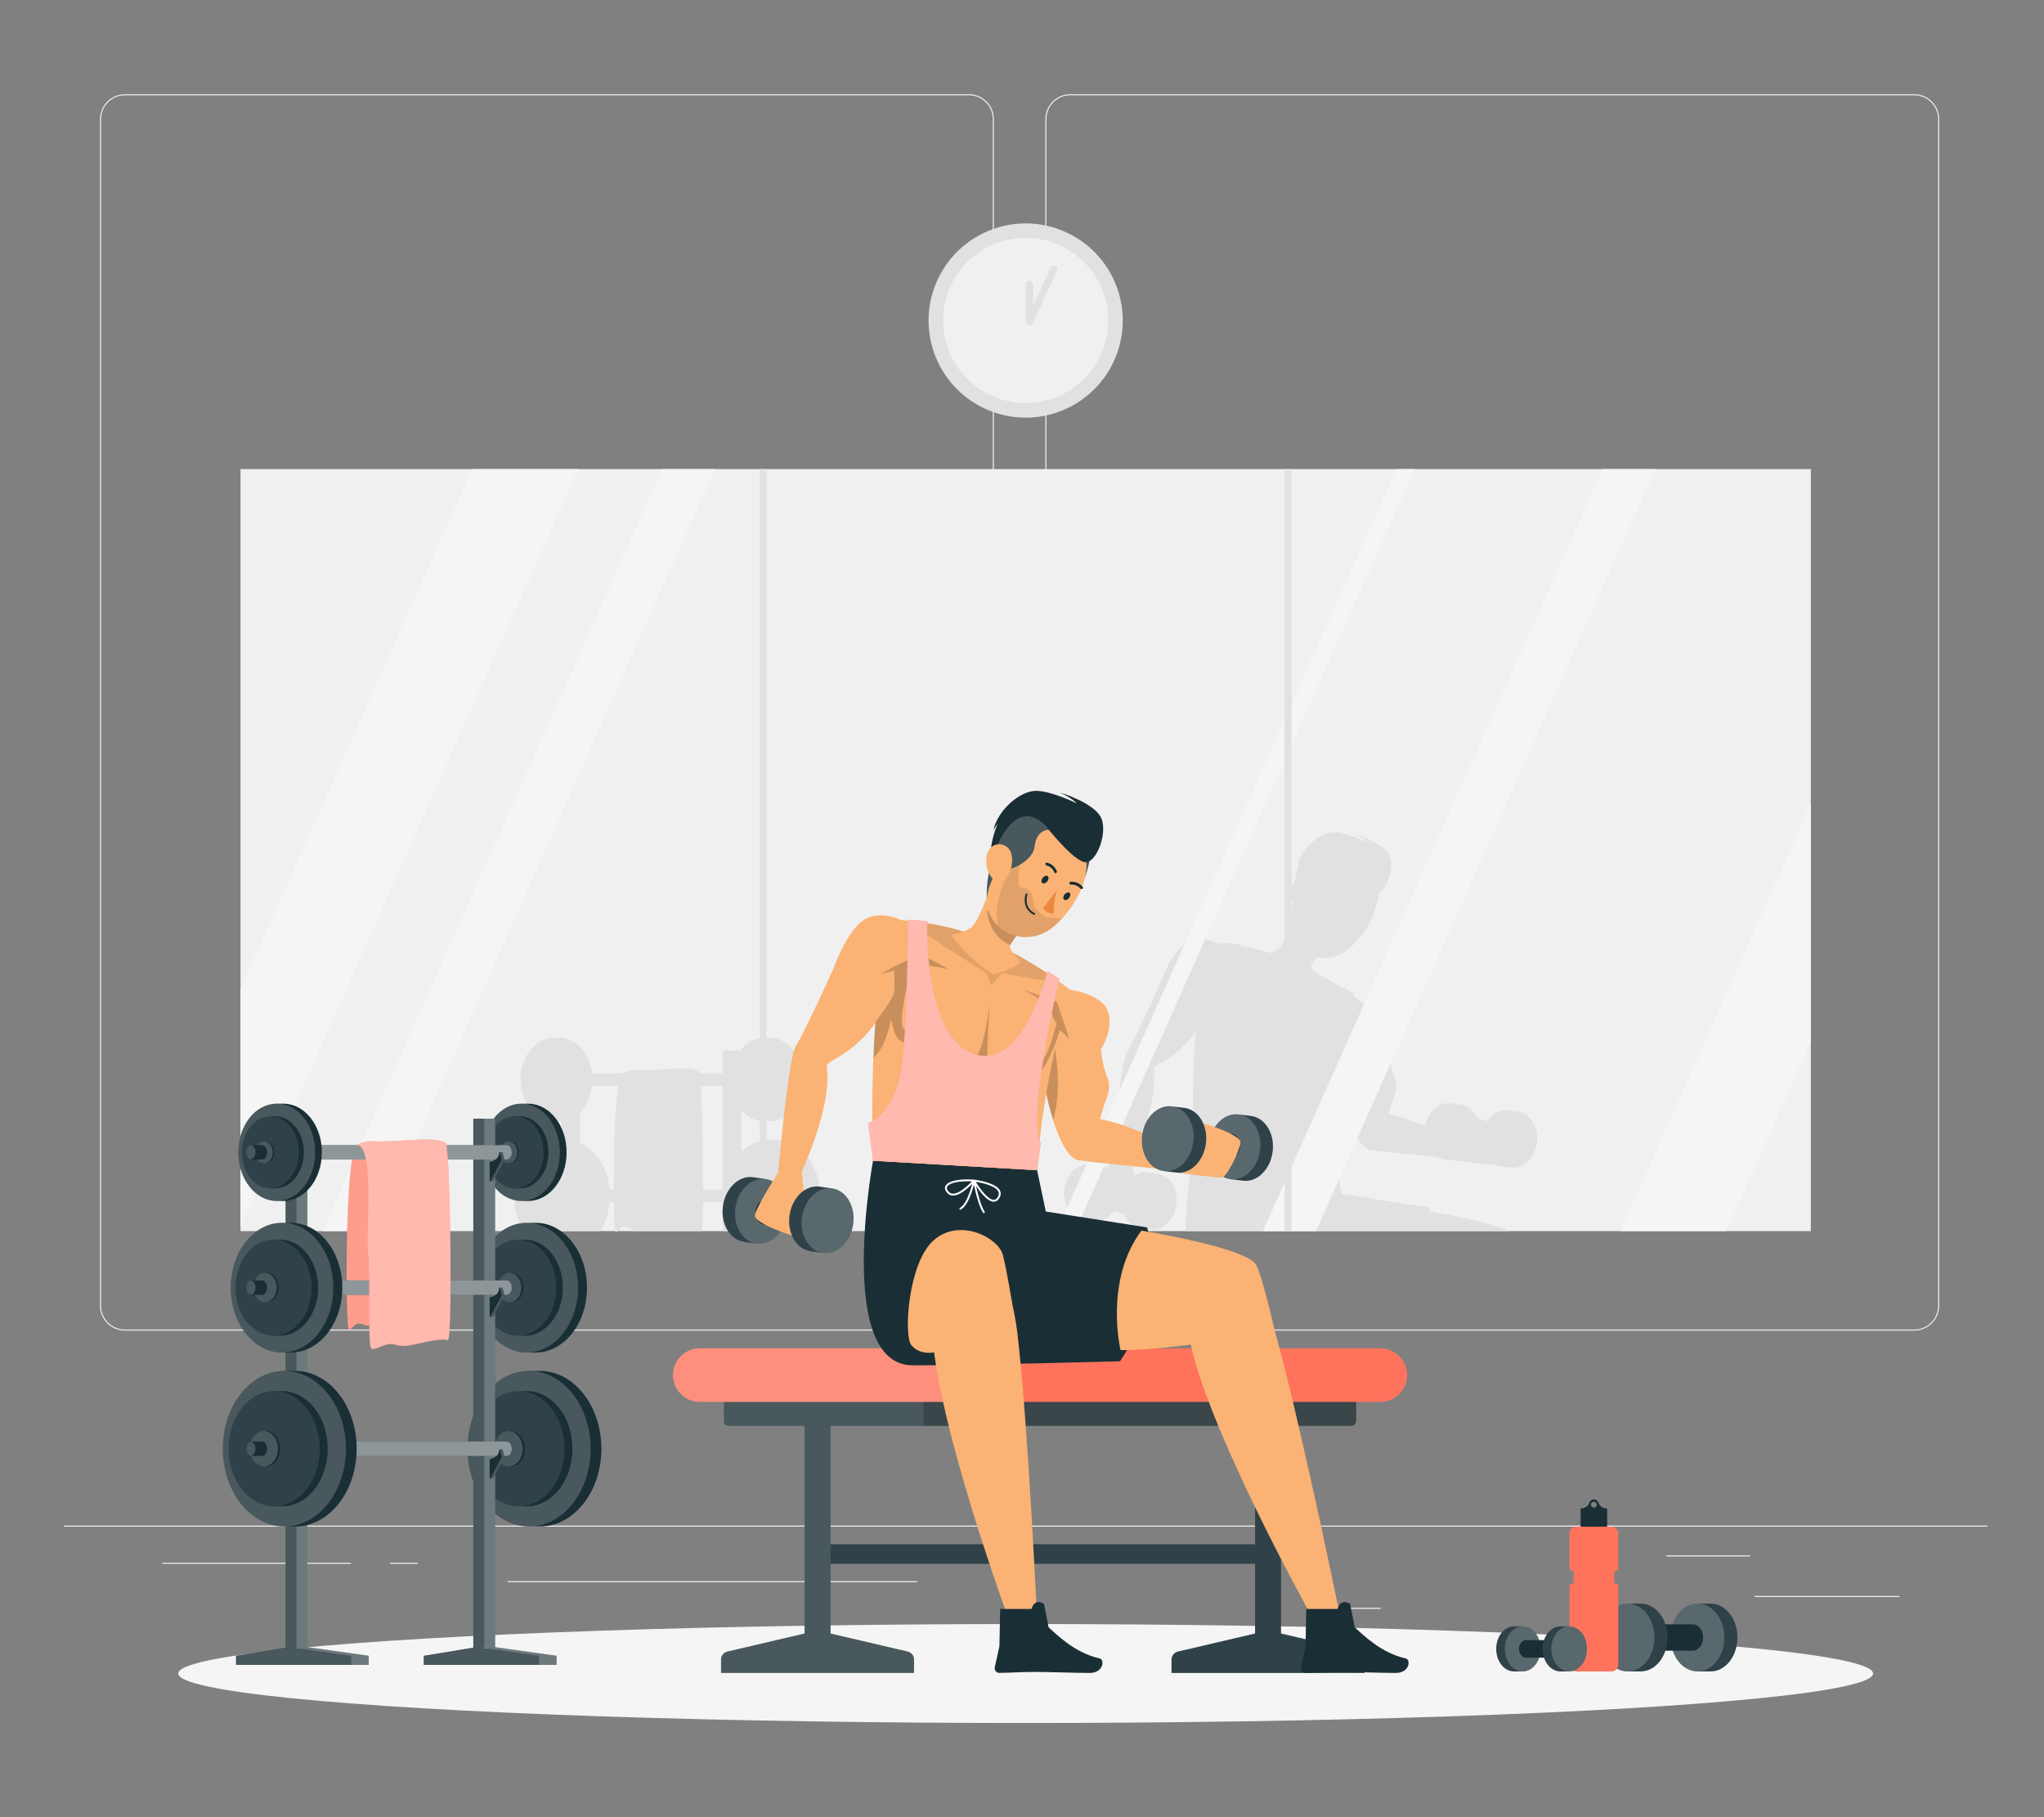
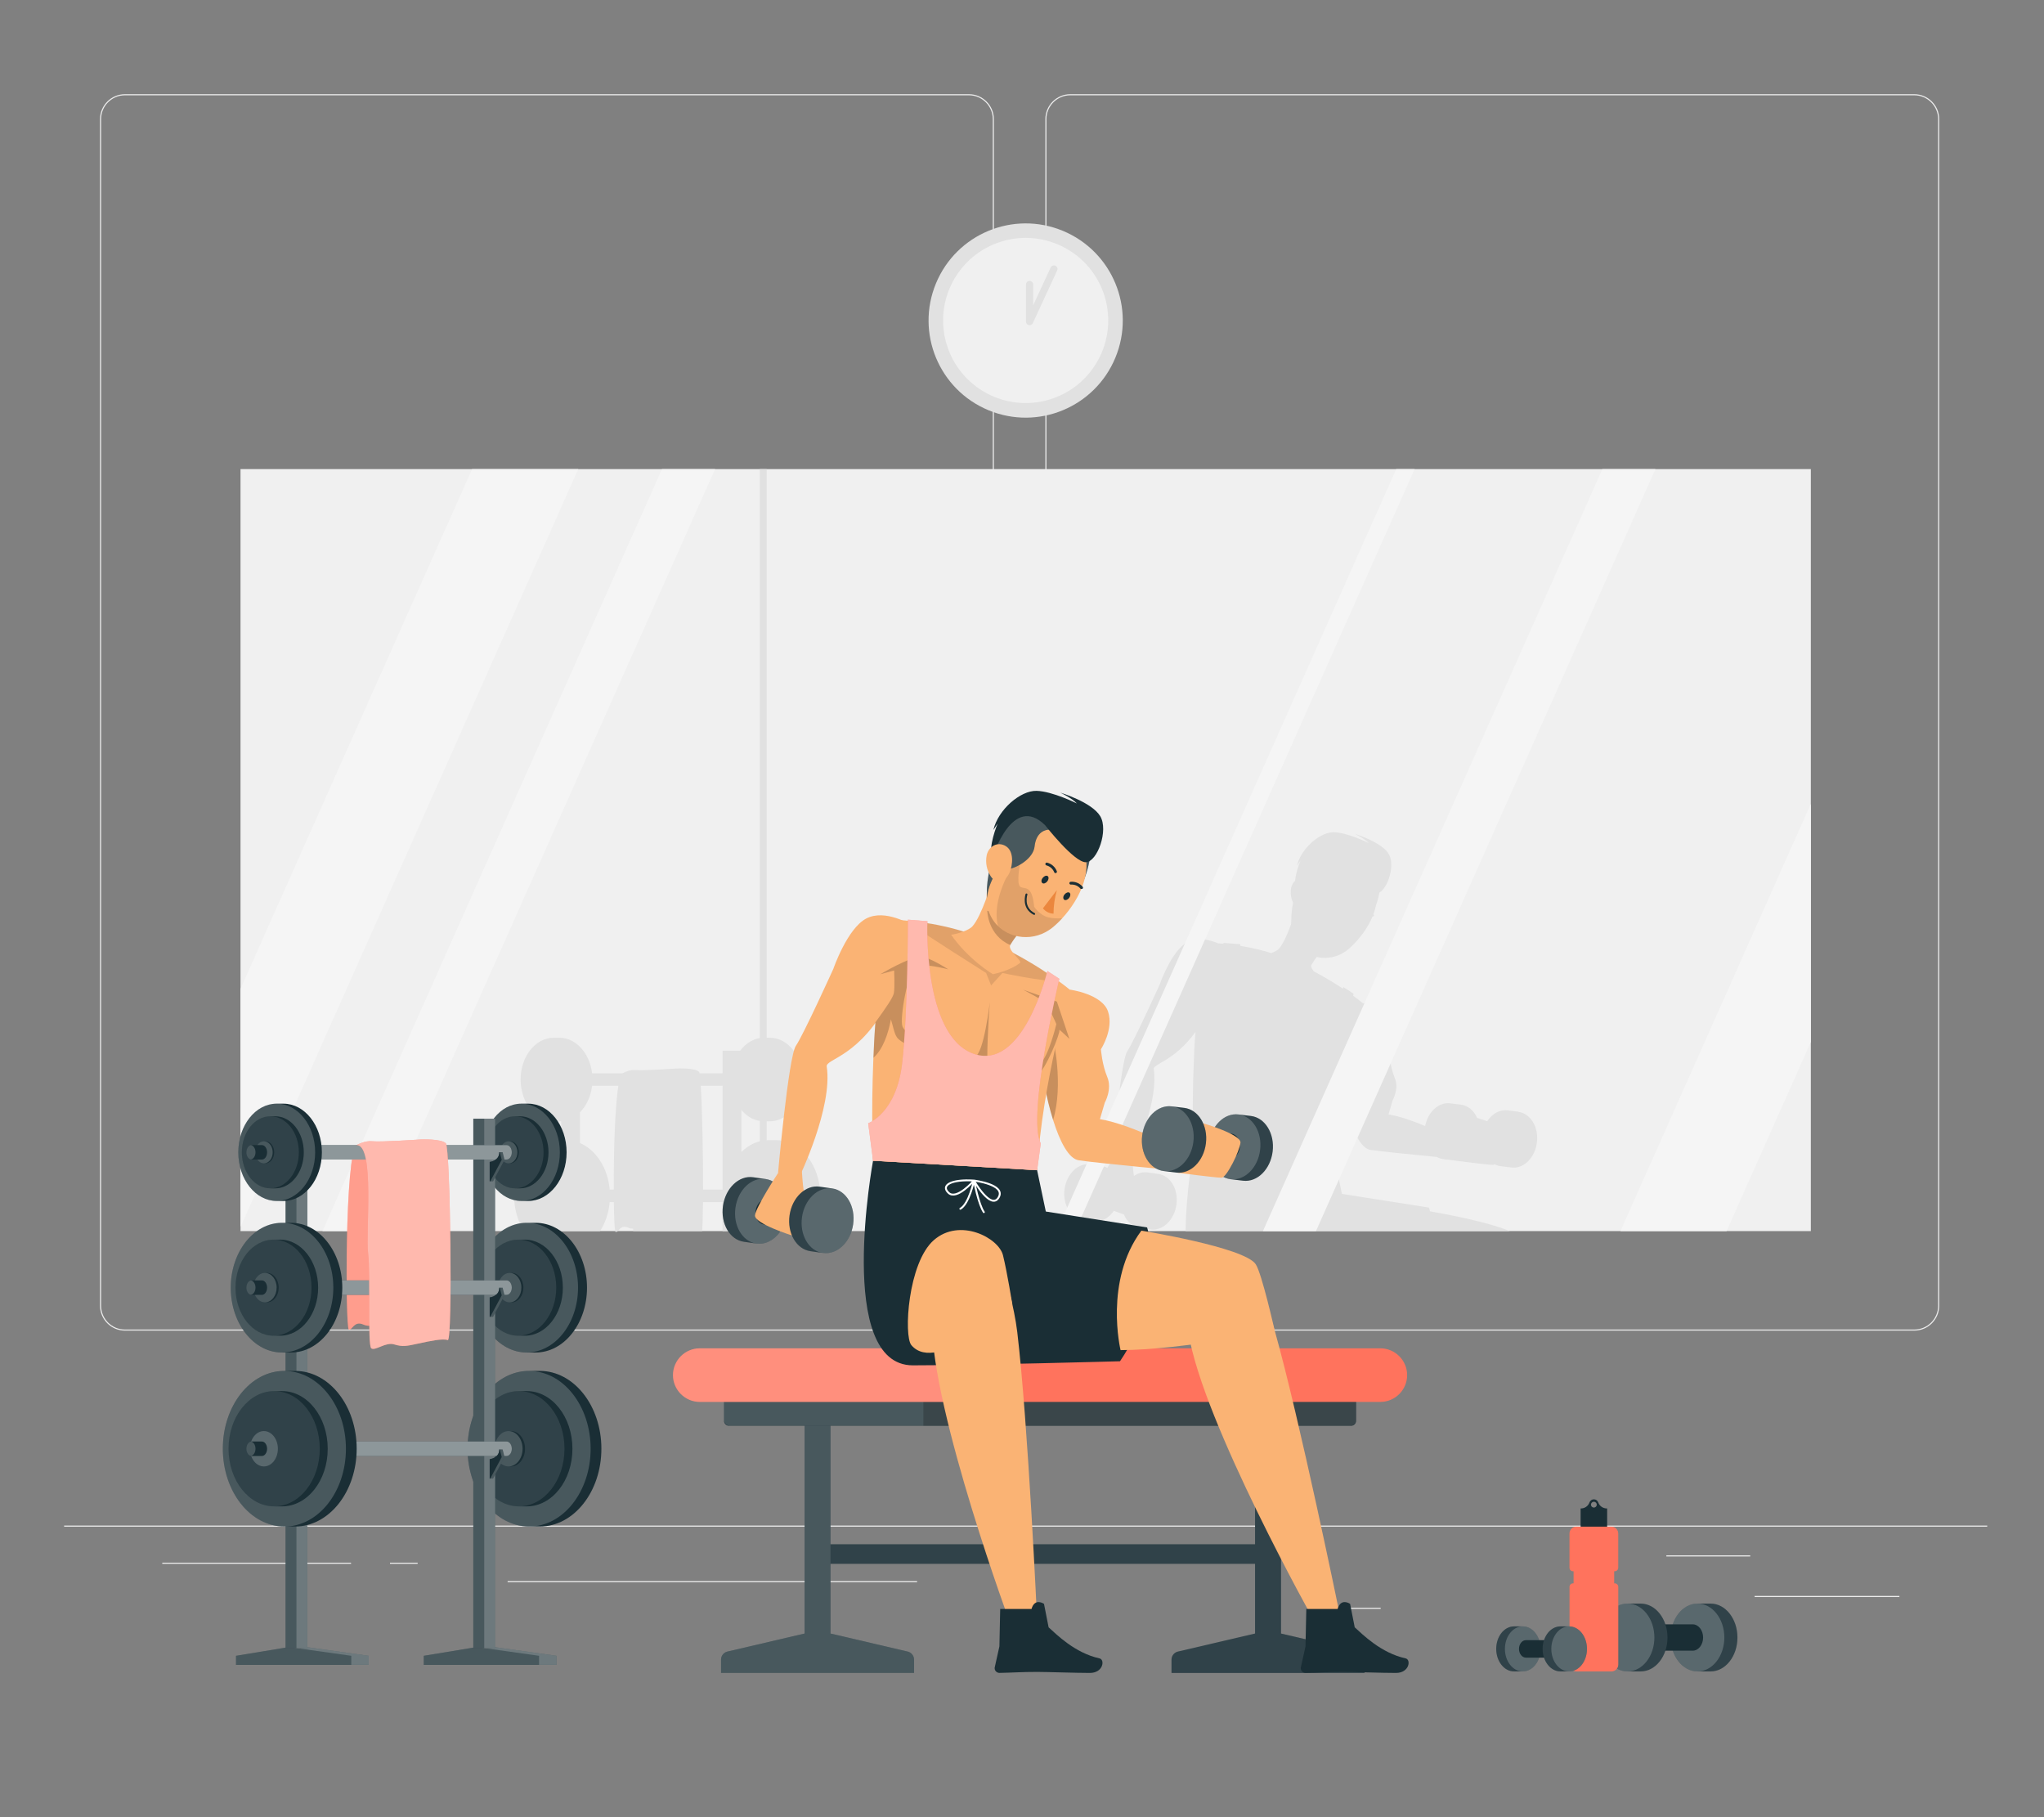
<svg xmlns="http://www.w3.org/2000/svg" id="Layer_2" data-name="Layer 2" viewBox="0 0 540 480">
  <rect x="0" y="0" width="540" height="480" fill="#808080" stroke="none" />
  <defs>
    <style>
      .cls-1 {
        opacity: .3;
      }

      .cls-1, .cls-2, .cls-3, .cls-4, .cls-5, .cls-6, .cls-7, .cls-8, .cls-9, .cls-10, .cls-11, .cls-12, .cls-13, .cls-14, .cls-15, .cls-16, .cls-17 {
        stroke-width: 0px;
      }

      .cls-1, .cls-2, .cls-3, .cls-4, .cls-6, .cls-14, .cls-15, .cls-18 {
        isolation: isolate;
      }

      .cls-1, .cls-2, .cls-4, .cls-9, .cls-14 {
        fill: #fff;
      }

      .cls-2, .cls-15 {
        opacity: .1;
      }

      .cls-3, .cls-7 {
        fill: #e1e1e1;
      }

      .cls-4, .cls-6 {
        opacity: .2;
      }

      .cls-5 {
        fill: #ff735d;
      }

      .cls-8 {
        fill: #ececec;
      }

      .cls-9, .cls-14 {
        opacity: .5;
      }

      .cls-10 {
        fill: #f5f5f5;
      }

      .cls-11, .cls-19 {
        fill: #f0f0f0;
      }

      .cls-12, .cls-20, .cls-18, .cls-21 {
        fill: none;
      }

      .cls-13 {
        fill: #1a2e35;
      }

      .cls-19 {
        stroke-width: 1.89px;
      }

      .cls-19, .cls-20, .cls-21 {
        stroke-linecap: round;
        stroke-linejoin: round;
      }

      .cls-19, .cls-18 {
        stroke: #e1e1e1;
      }

      .cls-16 {
        fill: #fab374;
      }

      .cls-20 {
        stroke: #fff;
      }

      .cls-20, .cls-21 {
        stroke-width: .5px;
      }

      .cls-18 {
        stroke-miterlimit: 10;
        stroke-width: 1.82px;
      }

      .cls-17 {
        fill: #eb873e;
      }

      .cls-21 {
        stroke: #1a2e35;
      }
    </style>
  </defs>
  <g id="Layer_2-2" data-name="Layer 2">
    <g>
      <rect class="cls-12" width="540" height="480" />
      <g>
        <g>
          <rect class="cls-8" x="16.94" y="402.97" width="508.06" height=".29" />
          <rect class="cls-8" x="463.55" y="421.56" width="38.25" height=".29" />
          <rect class="cls-8" x="354.72" y="424.69" width="10.04" height=".29" />
          <rect class="cls-8" x="440.23" y="410.84" width="22.16" height=".29" />
          <rect class="cls-8" x="42.87" y="412.78" width="49.87" height=".29" />
          <rect class="cls-8" x="103.03" y="412.78" width="7.31" height=".29" />
          <rect class="cls-8" x="134.11" y="417.65" width="108.17" height=".29" />
          <path class="cls-8" d="m255.97,351.48H33.01c-3.63,0-6.59-2.96-6.59-6.59V31.47c0-3.63,2.96-6.59,6.59-6.59h222.97c3.63,0,6.59,2.96,6.59,6.59v313.42c0,3.63-2.96,6.59-6.59,6.59ZM33.01,25.17c-3.48,0-6.3,2.83-6.3,6.3v313.42c0,3.48,2.83,6.3,6.3,6.3h222.97c3.47,0,6.3-2.83,6.3-6.3V31.47c0-3.47-2.83-6.3-6.3-6.3H33.01Z" />
          <path class="cls-8" d="m505.73,351.48h-222.97c-3.63,0-6.59-2.96-6.59-6.59V31.47c0-3.63,2.96-6.59,6.59-6.59h222.97c3.63,0,6.59,2.96,6.59,6.59v313.42c0,3.63-2.96,6.59-6.59,6.59ZM282.76,25.17c-3.47,0-6.3,2.83-6.3,6.3v313.42c0,3.48,2.83,6.3,6.3,6.3h222.97c3.48,0,6.3-2.83,6.3-6.3V31.47c0-3.47-2.83-6.3-6.3-6.3h-222.97Z" />
        </g>
        <g>
          <g>
            <rect class="cls-11" x="63.54" y="123.91" width="414.86" height="201.28" />
            <g>
              <path class="cls-3" d="m401.1,293.64c-.49-.06-2.34-.28-2.84-.35-.2-.02-.39-.03-.6-.03-1.86.01-3.6,1.14-4.76,2.91-1.48-.53-2.67-.88-2.67-.88-.84-1.91-2.38-3.27-4.28-3.5-.48-.06-2.34-.29-2.84-.35-3.04-.37-5.88,2.27-6.6,5.99-3.28-1.36-6.81-2.6-9.68-3.06l1.09-3.73s1.76-3.06.57-5.87c-1.19-2.81-1.43-6.27-1.43-6.27,0,0,2.96-4.53,1.63-8.54-1.33-4.03-8.68-4.99-8.68-4.99,0,0-.84-.73-2.44-1.88-.02-.02-.06-.05-.09-.07.08-.32.13-.52.13-.52l-2.72-1.79s-.03.16-.1.44c-2.03-1.35-4.61-2.93-7.69-4.57-.52-.66-.89-1.3-.62-1.76.28-.46.59-.94.91-1.4.16-.22.33-.45.5-.67.16.05.31.09.47.13,2.27.4,4.75-.03,6.86-1.41.28-.17.54-.38.81-.59.76-.61,1.52-1.34,2.25-2.15,1.72-1.87,3.31-4.2,4.34-6.66.02,0,.05.02.07.01.06.01.13,0,.18-.03.14-.12.15-.32.03-.45h0s-.06-.05-.07-.08c.29-.79.53-1.58.69-2.38.45-1.27.74-2.48.91-3.38,2.31-1.29,4.19-7.33,2.45-10.2-1.84-3.05-8.42-5.14-9.03-5.33.36.17,2.68,1.3,3.72,2.45-.33-.16-5.62-2.76-9.15-2.85-3.63-.09-8.72,4.24-9.79,8.88l.95-1.43s-1.24,2.99-1.43,5.37c-.5.45-.88,1.07-1.04,1.82-.27,1.35-.07,2.73.5,3.95-.37,1.99-.46,3.5-.46,4.48-.03.38-.05.77-.05,1.18-.85,2.36-2.06,5.22-3.21,6.51-.38.43-1.17.83-2.03,1.17-.57-.17-1.13-.35-1.67-.5-.01,0-.03-.01-.05-.01-2.31-.64-4.51-1.09-6.49-1.4.01-.28.02-.44.02-.44l-4.45-.35v.23c-.52-.05-.98-.09-1.41-.12-2.14-.88-5.4-1.76-8.06-.36-4.33,2.29-7.46,11.43-7.46,11.43,0,0-6.82,15.03-8.5,17.47-1.69,2.42-4.05,28.86-4.05,28.86,0,0-.51.79-1.21,1.92-.15-.09-.31-.17-.47-.23-.36-.15-.74-.27-1.14-.32-.48-.07-2.34-.32-2.83-.39-3.21-.46-6.27,2.46-6.85,6.5-.57,4.05,1.56,7.7,4.77,8.15.49.07,2.33.33,2.83.4.2.02.4.05.6.05,1.86.02,3.63-1.07,4.82-2.82,1.47.57,2.64.94,2.64.94.81,1.92,2.32,3.3,4.21,3.58.5.07,2.34.33,2.84.4.2.02.39.03.59.05,2.98.03,5.7-2.76,6.25-6.56.58-4.05-1.56-7.7-4.76-8.15-.5-.07-2.34-.33-2.84-.4-1.28-.18-2.54.18-3.63.94-.2-1.27-.33-3.12-.42-4.36,1.76-3.91,6.84-16.13,5.66-23.81-.23-1.54,5.27-1.97,11.03-9.87-.29,3.37-.31,4.61-.44,7.86-.24,5.45-.29,10.43-.27,14.38-.57.35-.94.47-.94.47l1.12,8.49v.02s-1.93,10.45-2.09,21.4h85.7c-5.77-2.44-17.01-4.54-21.12-5.25-.15-.65-.27-.99-.27-.99l-23-3.61-1.97-9.39.82-6.07c-.09-.18-.17-.39-.25-.61.4-3.67.92-7.27,1.51-10.7.44,2.08.96,4.11,1.56,5.99,1.55,4.97,3.57,8.81,5.81,9.15,2.9.44,11.51,1.29,17.6,1.88.53.29,1.11.48,1.73.57.5.06,2.36.29,2.84.35,0,0,8.9,1.17,10.28,1.17.12,0,.25-.07.39-.18.51.27,1.06.45,1.64.52.5.06,2.36.29,2.84.35,3.21.39,6.21-2.57,6.71-6.64.5-4.05-1.71-7.67-4.92-8.06Z" />
              <path class="cls-3" d="m205.07,301.16h-2.03c-2.71,0-5.2,1.19-7.18,3.15v-11.12c1.56,1.86,3.66,3,5.98,3h1.52c4.83,0,8.73-4.94,8.73-11.04s-3.9-11.04-8.73-11.04h-1.52c-2.48,0-4.72,1.32-6.3,3.42h-4.63v5.98h-6.1c-.05-.18-.08-.33-.13-.38-.98-1.09-5.69-.9-5.69-.9,0,0-9.23.62-10.99.42s-3.57.87-3.57.87h-8c-.64-5.31-4.25-9.4-8.63-9.4h-1.52c-4.83,0-8.74,4.94-8.74,11.04s3.91,11.04,8.74,11.04h1.52c.16,0,.31-.01.47-.02v4.99h-.8c-6.43,0-11.64,6.59-11.64,14.72,0,3.53.98,6.78,2.63,9.32h20.05c1.4-2.14,2.31-4.78,2.56-7.68h1.1c.06,4.02.2,6.95.38,7.68.02.12.06.17.08.18.18.06.36-.02.53-.18.54-.48,1.15-1.64,2.74-.95.52.23.95.3,1.37.29,0,.22.01.44.01.66h18.22c.12-1.84.18-4.53.22-7.68h5.17v7.68h23.2c1.64-2.54,2.62-5.78,2.62-9.32,0-8.13-5.21-14.72-11.65-14.72Zm-42.93,13.07h-1.06c-.5-5.75-3.64-10.5-7.85-12.3v-8.13c1.69-1.71,2.86-4.18,3.2-7h6.94c-.95,5.87-1.26,18.27-1.22,27.42Zm28.76,0h-5.16c.02-9.49-.23-21.49-.61-27.42h5.77v27.42Z" />
            </g>
            <g>
              <polygon class="cls-10" points="152.76 123.91 63.54 324.12 63.54 261.19 124.72 123.91 152.76 123.91" />
              <polygon class="cls-10" points="478.4 212.31 478.4 275.24 456.13 325.2 428.1 325.2 478.4 212.31" />
              <polygon class="cls-10" points="188.91 123.91 99.21 325.2 85.19 325.2 174.88 123.91 188.91 123.91" />
              <polygon class="cls-10" points="437.35 123.91 347.66 325.2 333.65 325.2 423.33 123.91 437.35 123.91" />
              <polygon class="cls-10" points="373.72 123.91 284.03 325.2 279.18 325.2 368.87 123.91 373.72 123.91" />
            </g>
            <g>
              <line class="cls-18" x1="201.64" y1="123.91" x2="201.64" y2="325.2" />
-               <line class="cls-18" x1="340.29" y1="123.91" x2="340.29" y2="325.2" />
            </g>
          </g>
          <g>
            <circle class="cls-7" cx="270.97" cy="84.67" r="25.65" transform="translate(89.05 302.61) rotate(-67.5)" />
            <circle class="cls-11" cx="270.97" cy="84.67" r="21.81" transform="translate(-12.91 82.16) rotate(-16.85)" />
            <polyline class="cls-19" points="278.43 71.05 272 84.96 272 75.14" />
          </g>
        </g>
-         <ellipse id="_Path_" data-name="&amp;lt;Path&amp;gt;" class="cls-10" cx="270.97" cy="442.05" rx="223.88" ry="13.07" />
        <g>
          <g>
            <path class="cls-13" d="m448.46,423.58h3.46c3.92,0,7.09,4.01,7.09,8.96s-3.17,8.96-7.09,8.96h-3.46c-3.92,0-7.09-4.01-7.09-8.96s3.17-8.96,7.09-8.96Z" />
            <path class="cls-2" d="m448.46,423.58h3.46c3.92,0,7.09,4.01,7.09,8.96s-3.17,8.96-7.09,8.96h-3.46c-3.92,0-7.09-4.01-7.09-8.96s3.17-8.96,7.09-8.96Z" />
            <path class="cls-4" d="m441.37,432.54c0,4.95,3.17,8.96,7.09,8.96s7.09-4.01,7.09-8.96-3.17-8.96-7.09-8.96-7.09,4.01-7.09,8.96Z" />
          </g>
          <path class="cls-13" d="m434.3,429.06h12.89c1.52,0,2.75,1.56,2.75,3.48s-1.23,3.48-2.75,3.48h-12.89c-1.52,0-2.75-1.56-2.75-3.48s1.23-3.48,2.75-3.48Z" />
          <g>
            <path class="cls-13" d="m429.98,423.58h3.46c3.92,0,7.09,4.01,7.09,8.96s-3.17,8.96-7.09,8.96h-3.46c-3.92,0-7.09-4.01-7.09-8.96s3.17-8.96,7.09-8.96Z" />
            <path class="cls-2" d="m429.98,423.58h3.46c3.92,0,7.09,4.01,7.09,8.96s-3.17,8.96-7.09,8.96h-3.46c-3.92,0-7.09-4.01-7.09-8.96s3.17-8.96,7.09-8.96Z" />
            <path class="cls-4" d="m422.89,432.54c0,4.95,3.17,8.96,7.09,8.96s7.09-4.01,7.09-8.96-3.17-8.96-7.09-8.96-7.09,4.01-7.09,8.96Z" />
          </g>
        </g>
        <g>
          <path class="cls-13" d="m424.49,398.45c-1.01,0-1.92-.64-2.25-1.59-.17-.49-.64-.82-1.16-.82h0c-.52,0-.98.33-1.16.82-.34.96-1.24,1.59-2.25,1.59h-.09v5.3h7.01v-5.3h-.09Zm-3.41-.23c-.43,0-.77-.35-.77-.77s.35-.77.77-.77.77.35.77.77-.35.77-.77.77Z" />
          <path class="cls-5" d="m427.52,414.11v-9.04c0-1-.81-1.81-1.81-1.81h-9.26c-1,0-1.81.81-1.81,1.81v9.04c0,.51.41.93.93.93h11.02c.51,0,.93-.41.93-.93Z" />
          <path class="cls-5" d="m414.65,419.16v20.53c0,1,.81,1.81,1.81,1.81h9.26c1,0,1.81-.81,1.81-1.81v-20.53c0-.51-.41-.93-.93-.93h-11.02c-.51,0-.93.41-.93.93Z" />
          <rect class="cls-5" x="415.72" y="413.67" width="10.73" height="5.52" />
        </g>
        <g>
          <g>
            <path class="cls-13" d="m402.29,441.5h-2.3c-2.6,0-4.71-2.66-4.71-5.95s2.11-5.95,4.71-5.95h2.3c2.6,0,4.71,2.66,4.71,5.95s-2.11,5.95-4.71,5.95Z" />
            <path class="cls-2" d="m402.29,441.5h-2.3c-2.6,0-4.71-2.66-4.71-5.95s2.11-5.95,4.71-5.95h2.3c2.6,0,4.71,2.66,4.71,5.95s-2.11,5.95-4.71,5.95Z" />
            <ellipse class="cls-4" cx="402.29" cy="435.55" rx="4.71" ry="5.95" />
          </g>
          <path class="cls-13" d="m411.69,437.86h-8.56c-1.01,0-1.83-1.03-1.83-2.31s.82-2.31,1.83-2.31h8.56c1.01,0,1.83,1.03,1.83,2.31s-.82,2.31-1.83,2.31Z" />
          <g>
            <path class="cls-13" d="m414.55,441.5h-2.3c-2.6,0-4.71-2.66-4.71-5.95s2.11-5.95,4.71-5.95h2.3c2.6,0,4.71,2.66,4.71,5.95s-2.11,5.95-4.71,5.95Z" />
            <path class="cls-2" d="m414.55,441.5h-2.3c-2.6,0-4.71-2.66-4.71-5.95s2.11-5.95,4.71-5.95h2.3c2.6,0,4.71,2.66,4.71,5.95s-2.11,5.95-4.71,5.95Z" />
            <ellipse class="cls-4" cx="414.55" cy="435.55" rx="4.71" ry="5.95" />
          </g>
        </g>
        <g>
          <path class="cls-5" d="m94.23,302.46c-3.15,2.03-3,48.43-2.08,48.72s1.37-2.39,3.81-1.32,3.2-.76,8.98-.76,5.18,4.42,5.79,0c.61-4.42,0-44.76,0-44.76l-16.49-1.88Z" />
          <path class="cls-1" d="m94.23,302.46c-3.15,2.03-3,48.43-2.08,48.72s1.37-2.39,3.81-1.32,3.2-.76,8.98-.76,5.18,4.42,5.79,0c.61-4.42,0-44.76,0-44.76l-16.49-1.88Z" />
          <g>
            <g>
              <path class="cls-13" d="m139.16,323h2.37c7.48,0,13.55,7.67,13.55,17.13s-6.07,17.13-13.55,17.13h-2.37c-7.48,0-13.55-7.67-13.55-17.13s6.07-17.13,13.55-17.13Z" />
              <path class="cls-4" d="m125.61,340.12c0,9.46,6.07,17.13,13.55,17.13s13.55-7.67,13.55-17.13-6.07-17.13-13.55-17.13-13.55,7.67-13.55,17.13Z" />
            </g>
            <g>
              <path class="cls-13" d="m136.91,327.44h1.75c5.54,0,10.04,5.68,10.04,12.69s-4.49,12.69-10.04,12.69h-1.75c-5.54,0-10.04-5.68-10.04-12.69s4.49-12.69,10.04-12.69Z" />
              <path class="cls-2" d="m126.87,340.12c0,7.01,4.49,12.69,10.04,12.69s10.04-5.68,10.04-12.69-4.49-12.69-10.04-12.69-10.04,5.68-10.04,12.69Z" />
            </g>
            <g>
              <path class="cls-13" d="m134.66,336.23h.54c1.7,0,3.08,1.74,3.08,3.89s-1.38,3.89-3.08,3.89h-.54c-1.7,0-3.08-1.74-3.08-3.89s1.38-3.89,3.08-3.89Z" />
              <path class="cls-4" d="m131.58,340.12c0,2.15,1.38,3.89,3.08,3.89s3.08-1.74,3.08-3.89-1.38-3.89-3.08-3.89-3.08,1.74-3.08,3.89Z" />
            </g>
          </g>
          <g>
            <g>
              <path class="cls-13" d="m137.76,291.53h1.77c5.61,0,10.16,5.75,10.16,12.85s-4.55,12.85-10.16,12.85h-1.77c-5.61,0-10.16-5.75-10.16-12.85s4.55-12.85,10.16-12.85Z" />
              <path class="cls-4" d="m127.59,304.38c0,7.09,4.55,12.85,10.16,12.85s10.16-5.75,10.16-12.85-4.55-12.85-10.16-12.85-10.16,5.75-10.16,12.85Z" />
            </g>
            <g>
              <path class="cls-13" d="m136.07,294.86h1.31c4.16,0,7.53,4.26,7.53,9.52s-3.37,9.52-7.53,9.52h-1.31c-4.16,0-7.53-4.26-7.53-9.52s3.37-9.52,7.53-9.52Z" />
              <path class="cls-2" d="m128.54,304.38c0,5.26,3.37,9.52,7.53,9.52s7.53-4.26,7.53-9.52-3.37-9.52-7.53-9.52-7.53,4.26-7.53,9.52Z" />
            </g>
            <g>
              <path class="cls-13" d="m134.38,301.46h.4c1.27,0,2.31,1.31,2.31,2.92s-1.03,2.92-2.31,2.92h-.4c-1.27,0-2.31-1.31-2.31-2.92s1.03-2.92,2.31-2.92Z" />
              <path class="cls-4" d="m132.07,304.38c0,1.61,1.03,2.92,2.31,2.92s2.31-1.31,2.31-2.92-1.03-2.92-2.31-2.92-2.31,1.31-2.31,2.92Z" />
            </g>
          </g>
          <g>
            <g>
              <path class="cls-13" d="m139.78,362.12h2.84c8.98,0,16.26,9.2,16.26,20.55s-7.28,20.55-16.26,20.55h-2.84c-8.98,0-16.26-9.2-16.26-20.55s7.28-20.55,16.26-20.55Z" />
              <ellipse class="cls-4" cx="139.78" cy="382.68" rx="16.26" ry="20.55" />
            </g>
            <g>
              <path class="cls-13" d="m137.08,367.45h2.1c6.65,0,12.05,6.82,12.05,15.23s-5.39,15.22-12.05,15.22h-2.1c-6.65,0-12.05-6.82-12.05-15.22s5.39-15.23,12.05-15.23Z" />
              <path class="cls-2" d="m125.03,382.68c0,8.41,5.39,15.22,12.05,15.22s12.05-6.82,12.05-15.22-5.39-15.23-12.05-15.23-12.05,6.82-12.05,15.23Z" />
            </g>
            <g>
              <path class="cls-13" d="m134.38,378.01h.64c2.04,0,3.69,2.09,3.69,4.67s-1.65,4.67-3.69,4.67h-.64c-2.04,0-3.69-2.09-3.69-4.67s1.65-4.67,3.69-4.67Z" />
              <path class="cls-4" d="m130.68,382.68c0,2.58,1.65,4.67,3.69,4.67s3.69-2.09,3.69-4.67-1.65-4.67-3.69-4.67-3.69,2.09-3.69,4.67Z" />
            </g>
          </g>
          <g>
            <g>
              <polygon class="cls-13" points="76.36 435.06 78.85 435.41 80.98 435.06 97.42 437.37 97.42 439.77 92.8 439.77 66.97 439.77 62.35 439.77 62.35 437.37 76.36 435.06" />
              <polygon class="cls-4" points="76.36 435.06 78.85 435.41 80.98 435.06 97.42 437.37 97.42 439.77 92.8 439.77 66.97 439.77 62.35 439.77 62.35 437.37 76.36 435.06" />
              <polygon class="cls-4" points="78.85 435.41 92.81 437.37 92.81 439.76 97.43 439.76 97.43 437.37 80.97 435.06 78.85 435.41" />
              <rect class="cls-13" x="75.44" y="295.5" width="5.76" height="139.83" transform="translate(156.64 730.83) rotate(180)" />
              <rect class="cls-4" x="75.44" y="295.5" width="5.76" height="139.83" transform="translate(156.64 730.83) rotate(180)" />
              <rect class="cls-4" x="78.32" y="295.5" width="2.88" height="139.83" transform="translate(159.52 730.83) rotate(180)" />
            </g>
            <g>
              <polygon class="cls-13" points="125.96 435.06 128.46 435.41 130.58 435.06 147.03 437.37 147.03 439.77 142.41 439.77 116.57 439.77 111.95 439.77 111.95 437.37 125.96 435.06" />
              <polygon class="cls-4" points="125.96 435.06 128.46 435.41 130.58 435.06 147.03 437.37 147.03 439.77 142.41 439.77 116.57 439.77 111.95 439.77 111.95 437.37 125.96 435.06" />
              <polygon class="cls-4" points="128.45 435.41 142.41 437.37 142.41 439.76 147.03 439.76 147.03 437.37 130.58 435.06 128.45 435.41" />
              <rect class="cls-13" x="125.04" y="295.5" width="5.76" height="139.83" transform="translate(255.84 730.83) rotate(180)" />
              <rect class="cls-4" x="125.04" y="295.5" width="5.76" height="139.83" transform="translate(255.84 730.83) rotate(180)" />
              <rect class="cls-4" x="127.92" y="295.5" width="2.88" height="139.83" transform="translate(258.73 730.83) rotate(180)" />
            </g>
          </g>
          <g>
            <path class="cls-13" d="m81.26,382.68c0,.53.15,1.01.4,1.35.21.3.49.49.8.54.06,0,.11.02.17.02h51.21c.76,0,1.37-.85,1.37-1.91,0-.53-.15-1-.4-1.35-.25-.35-.59-.56-.97-.56h-51.21c-.06,0-.12,0-.17.02-.68.12-1.21.93-1.21,1.9Z" />
            <path class="cls-9" d="m81.26,382.68c0,.53.15,1.01.4,1.35.21.3.49.49.8.54.06,0,.11.02.17.02h51.21c.76,0,1.37-.85,1.37-1.91,0-.53-.15-1-.4-1.35-.25-.35-.59-.56-.97-.56h-51.21c-.06,0-.12,0-.17.02-.68.12-1.21.93-1.21,1.9Z" />
            <g>
              <path class="cls-13" d="m75.13,362.12h2.84c8.98,0,16.26,9.2,16.26,20.55s-7.28,20.55-16.26,20.55h-2.84c-8.98,0-16.26-9.2-16.26-20.55s7.28-20.55,16.26-20.55Z" />
              <path class="cls-4" d="m58.87,382.68c0,11.35,7.28,20.55,16.26,20.55s16.26-9.2,16.26-20.55-7.28-20.55-16.26-20.55-16.26,9.2-16.26,20.55Z" />
            </g>
            <g>
              <path class="cls-13" d="m72.43,367.45h2.1c6.65,0,12.05,6.82,12.05,15.23s-5.39,15.22-12.05,15.22h-2.1c-6.65,0-12.05-6.82-12.05-15.22s5.39-15.23,12.05-15.23Z" />
              <path class="cls-2" d="m60.38,382.68c0,8.41,5.39,15.22,12.05,15.22s12.05-6.82,12.05-15.22-5.39-15.23-12.05-15.23-12.05,6.82-12.05,15.23Z" />
            </g>
            <g>
-               <path class="cls-13" d="m69.73,378.01h.64c2.04,0,3.69,2.09,3.69,4.67s-1.65,4.67-3.69,4.67h-.64c-2.04,0-3.69-2.09-3.69-4.67s1.65-4.67,3.69-4.67Z" />
              <path class="cls-4" d="m66.03,382.68c0,2.58,1.65,4.67,3.69,4.67s3.69-2.09,3.69-4.67-1.65-4.67-3.69-4.67-3.69,2.09-3.69,4.67Z" />
            </g>
            <g>
              <path class="cls-13" d="m65.09,382.68c0,.53.15,1.01.4,1.35.21.3.49.49.8.54.06,0,.11.02.17.02h2.73c.76,0,1.37-.85,1.37-1.91,0-.53-.15-1-.4-1.35-.25-.35-.59-.56-.97-.56h-2.73c-.06,0-.12,0-.17.02-.68.12-1.21.93-1.21,1.9Z" />
              <path class="cls-4" d="m65.09,382.68c0,.53.15,1.01.4,1.35.21.3.49.49.8.54.69-.11,1.21-.92,1.21-1.9,0-.53-.15-1-.4-1.35-.21-.3-.48-.49-.8-.54-.68.12-1.21.93-1.21,1.9Z" />
            </g>
          </g>
          <g>
            <path class="cls-13" d="m81.26,340.12c0,.53.15,1.01.4,1.35.21.3.49.49.8.54.06,0,.11.02.17.02h51.21c.76,0,1.37-.85,1.37-1.91,0-.53-.15-1-.4-1.35-.25-.35-.59-.56-.97-.56h-51.21c-.06,0-.12,0-.17.02-.68.12-1.21.93-1.21,1.9Z" />
            <path class="cls-9" d="m81.26,340.12c0,.53.15,1.01.4,1.35.21.3.49.49.8.54.06,0,.11.02.17.02h51.21c.76,0,1.37-.85,1.37-1.91,0-.53-.15-1-.4-1.35-.25-.35-.59-.56-.97-.56h-51.21c-.06,0-.12,0-.17.02-.68.12-1.21.93-1.21,1.9Z" />
            <g>
              <path class="cls-13" d="m74.51,323h2.37c7.48,0,13.55,7.67,13.55,17.13s-6.07,17.13-13.55,17.13h-2.37c-7.48,0-13.55-7.67-13.55-17.13s6.07-17.13,13.55-17.13Z" />
              <ellipse class="cls-4" cx="74.51" cy="340.12" rx="13.55" ry="17.13" />
            </g>
            <g>
              <path class="cls-13" d="m72.26,327.44h1.75c5.54,0,10.04,5.68,10.04,12.69s-4.49,12.69-10.04,12.69h-1.75c-5.54,0-10.04-5.68-10.04-12.69s4.49-12.69,10.04-12.69Z" />
              <ellipse class="cls-2" cx="72.26" cy="340.12" rx="10.04" ry="12.69" />
            </g>
            <g>
              <path class="cls-13" d="m70.01,336.23h.54c1.7,0,3.08,1.74,3.08,3.89s-1.38,3.89-3.08,3.89h-.54c-1.7,0-3.08-1.74-3.08-3.89s1.38-3.89,3.08-3.89Z" />
              <path class="cls-4" d="m66.93,340.12c0,2.15,1.38,3.89,3.08,3.89s3.08-1.74,3.08-3.89-1.38-3.89-3.08-3.89-3.08,1.74-3.08,3.89Z" />
            </g>
            <g>
              <path class="cls-13" d="m65.09,340.12c0,.53.15,1.01.4,1.35.21.3.49.49.8.54.06,0,.11.02.17.02h2.73c.76,0,1.37-.85,1.37-1.91,0-.53-.15-1-.4-1.35-.25-.35-.59-.56-.97-.56h-2.73c-.06,0-.12,0-.17.02-.68.12-1.21.93-1.21,1.9Z" />
              <path class="cls-4" d="m65.09,340.12c0,.53.15,1.01.4,1.35.21.3.49.49.8.54.69-.11,1.21-.92,1.21-1.9,0-.53-.15-1-.4-1.35-.21-.3-.48-.49-.8-.54-.68.12-1.21.93-1.21,1.9Z" />
            </g>
          </g>
          <g>
            <path class="cls-13" d="m81.26,304.38c0,.53.15,1.01.4,1.35.21.3.49.49.8.54.06,0,.11.02.17.02h51.21c.76,0,1.37-.85,1.37-1.91,0-.53-.15-1-.4-1.35-.25-.35-.59-.56-.97-.56h-51.21c-.06,0-.12,0-.17.02-.68.12-1.21.93-1.21,1.9Z" />
            <path class="cls-9" d="m81.26,304.38c0,.53.15,1.01.4,1.35.21.3.49.49.8.54.06,0,.11.02.17.02h51.21c.76,0,1.37-.85,1.37-1.91,0-.53-.15-1-.4-1.35-.25-.35-.59-.56-.97-.56h-51.21c-.06,0-.12,0-.17.02-.68.12-1.21.93-1.21,1.9Z" />
            <g>
              <path class="cls-13" d="m73.11,291.53h1.77c5.61,0,10.16,5.75,10.16,12.85s-4.55,12.85-10.16,12.85h-1.77c-5.61,0-10.16-5.75-10.16-12.85s4.55-12.85,10.16-12.85Z" />
              <path class="cls-4" d="m62.94,304.38c0,7.09,4.55,12.85,10.16,12.85s10.16-5.75,10.16-12.85-4.55-12.85-10.16-12.85-10.16,5.75-10.16,12.85Z" />
            </g>
            <g>
              <path class="cls-13" d="m71.42,294.86h1.31c4.16,0,7.53,4.26,7.53,9.52s-3.37,9.52-7.53,9.52h-1.31c-4.16,0-7.53-4.26-7.53-9.52s3.37-9.52,7.53-9.52Z" />
              <ellipse class="cls-2" cx="71.42" cy="304.38" rx="7.53" ry="9.52" />
            </g>
            <g>
              <path class="cls-13" d="m69.73,301.46h.4c1.27,0,2.31,1.31,2.31,2.92s-1.03,2.92-2.31,2.92h-.4c-1.27,0-2.31-1.31-2.31-2.92s1.03-2.92,2.31-2.92Z" />
              <path class="cls-4" d="m67.42,304.38c0,1.61,1.03,2.92,2.31,2.92s2.31-1.31,2.31-2.92-1.03-2.92-2.31-2.92-2.31,1.31-2.31,2.92Z" />
            </g>
            <g>
              <path class="cls-13" d="m65.09,304.38c0,.53.15,1.01.4,1.35.21.3.49.49.8.54.06,0,.11.02.17.02h2.73c.76,0,1.37-.85,1.37-1.91,0-.53-.15-1-.4-1.35-.25-.35-.59-.56-.97-.56h-2.73c-.06,0-.12,0-.17.02-.68.12-1.21.93-1.21,1.9Z" />
              <path class="cls-4" d="m65.09,304.38c0,.53.15,1.01.4,1.35.21.3.49.49.8.54.69-.11,1.21-.92,1.21-1.9,0-.53-.15-1-.4-1.35-.21-.3-.48-.49-.8-.54-.68.12-1.21.93-1.21,1.9Z" />
            </g>
          </g>
          <g>
            <path class="cls-13" d="m129.37,306.92v5.12h.89l3.03-5.67-.51-2.02h-.87c0,2.31-2.54,2.57-2.54,2.57Z" />
            <path class="cls-4" d="m129.37,306.92v5.12h.89l3.03-5.67-.51-2.02h-.87c0,2.31-2.54,2.57-2.54,2.57Z" />
            <path class="cls-13" d="m129.37,306.92v5.12h.15l3.03-5.67-.51-2.02h-.13c0,2.31-2.54,2.57-2.54,2.57Z" />
          </g>
          <g>
            <path class="cls-13" d="m129.37,342.71v5.12h.89l3.03-5.67-.51-2.02h-.87c0,2.31-2.54,2.57-2.54,2.57Z" />
            <path class="cls-4" d="m129.37,342.71v5.12h.89l3.03-5.67-.51-2.02h-.87c0,2.31-2.54,2.57-2.54,2.57Z" />
            <path class="cls-13" d="m129.37,342.71v5.12h.15l3.03-5.67-.51-2.02h-.13c0,2.31-2.54,2.57-2.54,2.57Z" />
          </g>
          <g>
            <path class="cls-13" d="m129.37,385.43v5.12h.89l3.03-5.67-.51-2.02h-.87c0,2.31-2.54,2.57-2.54,2.57Z" />
            <path class="cls-4" d="m129.37,385.43v5.12h.89l3.03-5.67-.51-2.02h-.87c0,2.31-2.54,2.57-2.54,2.57Z" />
            <path class="cls-13" d="m129.37,385.43v5.12h.15l3.03-5.67-.51-2.02h-.13c0,2.31-2.54,2.57-2.54,2.57Z" />
          </g>
          <path class="cls-5" d="m94.23,302.46c4.84,0,2.33,22.98,3.02,28.57.69,5.59-.19,24.33.83,25.12s3.76-1.72,6.05-1.03c2.28.69,3.25.46,6.42-.23,3.17-.69,6.37-1.37,7.74-.91s.66-50.68-.48-51.95c-1.14-1.27-6.62-1.05-6.62-1.05,0,0-10.73.73-12.79.48-2.06-.24-4.16,1-4.16,1Z" />
          <path class="cls-14" d="m94.23,302.46c4.84,0,2.33,22.98,3.02,28.57.69,5.59-.19,24.33.83,25.12s3.76-1.72,6.05-1.03c2.28.69,3.25.46,6.42-.23,3.17-.69,6.37-1.37,7.74-.91s.66-50.68-.48-51.95c-1.14-1.27-6.62-1.05-6.62-1.05,0,0-10.73.73-12.79.48-2.06-.24-4.16,1-4.16,1Z" />
        </g>
        <g>
          <path class="cls-13" d="m358.81,436.25l-20.38-4.76v-57.56h-6.86v33.98h-117.16v5.16h117.16v18.42l-20.38,4.76c-.99.23-1.69,1.11-1.69,2.13v3.52h50.99v-3.52c0-1.02-.7-1.9-1.69-2.13Z" />
          <path class="cls-2" d="m358.81,436.25l-20.38-4.76v-57.56h-6.86v33.98h-117.16v5.16h117.16v18.42l-20.38,4.76c-.99.23-1.69,1.11-1.69,2.13v3.52h50.99v-3.52c0-1.02-.7-1.9-1.69-2.13Z" />
          <path class="cls-13" d="m219.42,431.49v-57.56h-6.86v57.56l-20.38,4.76c-.99.23-1.69,1.11-1.69,2.13v3.52h50.99v-3.52c0-1.02-.7-1.9-1.69-2.13l-20.38-4.76Z" />
          <path class="cls-4" d="m219.42,431.49v-57.56h-6.86v57.56l-20.38,4.76c-.99.23-1.69,1.11-1.69,2.13v3.52h50.99v-3.52c0-1.02-.7-1.9-1.69-2.13l-20.38-4.76Z" />
          <path class="cls-13" d="m191.28,366.9h166.99v8.37c0,.74-.6,1.35-1.35,1.35h-164.3c-.74,0-1.35-.6-1.35-1.35v-8.37h0Z" />
          <path class="cls-4" d="m358.27,366.9v8.15c0,.87-.7,1.56-1.56,1.56h-163.88c-.85,0-1.56-.69-1.56-1.56v-8.15h167Z" />
          <path class="cls-6" d="m358.27,366.9v8.15c0,.87-.7,1.56-1.56,1.56h-112.77v-9.71h114.33Z" />
          <path class="cls-5" d="m371.75,363.23c0,1.94-.8,3.72-2.08,5-1.28,1.28-3.05,2.08-5,2.08h-179.8c-3.89,0-7.08-3.19-7.08-7.08,0-1.94.8-3.72,2.08-5,1.28-1.28,3.06-2.08,5-2.08h179.8c3.89,0,7.08,3.19,7.08,7.08Z" />
          <path class="cls-4" d="m256.21,363.23c0,1.94-.8,3.72-2.08,5-1.29,1.28-3.06,2.08-5.01,2.08h-64.25c-3.89,0-7.08-3.19-7.08-7.08,0-1.94.8-3.72,2.08-5,1.28-1.28,3.06-2.08,5-2.08h64.25c3.9,0,7.09,3.19,7.09,7.08Z" />
        </g>
        <g id="_Group_" data-name="&amp;lt;Group&amp;gt;">
          <path class="cls-16" d="m313.62,304.76l-.67,4.61s-22.56-2.07-27.98-2.89c-2.6-.39-4.95-4.86-6.76-10.65-1.79-5.68-3.05-12.63-3.5-18.21-.06-.58-.09-1.14-.13-1.69l-2.51-1.19,10.57-13.33s8.56,1.12,10.1,5.81c1.55,4.68-1.89,9.94-1.89,9.94,0,0,.29,4.03,1.67,7.3,1.37,3.27-.66,6.82-.66,6.82l-1.27,4.34c8.8,1.42,23.01,9.12,23.01,9.12Z" />
          <g>
            <g>
              <path class="cls-13" d="m325.1,311.48c.57.07,2.73.33,3.31.4,3.74.46,7.23-3,7.81-7.72.58-4.72-1.99-8.92-5.72-9.38-.57-.07-2.73-.33-3.31-.4-3.74-.46-7.23,3-7.81,7.72-.58,4.72,1.99,8.92,5.72,9.38Z" />
              <path class="cls-2" d="m325.1,311.48c.57.07,2.73.33,3.31.4,3.74.46,7.23-3,7.81-7.72.58-4.72-1.99-8.92-5.72-9.38-.57-.07-2.73-.33-3.31-.4-3.74-.46-7.23,3-7.81,7.72-.58,4.72,1.99,8.92,5.72,9.38Z" />
              <path class="cls-4" d="m319.38,302.1c.58-4.72,4.07-8.18,7.81-7.72,3.74.46,6.3,4.65,5.72,9.37-.58,4.72-4.07,8.18-7.81,7.72-3.74-.46-6.3-4.65-5.72-9.38Z" />
            </g>
            <path class="cls-13" d="m312.23,304.6c.22.03,12.08,1.47,12.3,1.5,1.45.18,2.81-1.17,3.03-3,.22-1.83-.77-3.47-2.22-3.64-.22-.03-12.08-1.47-12.3-1.5-1.45-.18-2.81,1.17-3.03,3-.22,1.83.77,3.47,2.22,3.64Z" />
          </g>
          <path class="cls-16" d="m322.74,311.09c1.29,0,4.8-7.07,4.98-9.26.18-2.19-9.88-5.13-9.88-5.13l-7.07,13.03s10.36,1.36,11.96,1.36Z" />
          <g>
            <path class="cls-13" d="m307.47,309.33c.57.07,2.73.33,3.31.4,3.74.46,7.23-3,7.81-7.72.58-4.72-1.99-8.92-5.72-9.37-.57-.07-2.73-.33-3.31-.4-3.74-.46-7.23,3-7.81,7.72-.58,4.72,1.99,8.92,5.72,9.37Z" />
            <path class="cls-2" d="m307.47,309.33c.57.07,2.73.33,3.31.4,3.74.46,7.23-3,7.81-7.72.58-4.72-1.99-8.92-5.72-9.37-.57-.07-2.73-.33-3.31-.4-3.74-.46-7.23,3-7.81,7.72-.58,4.72,1.99,8.92,5.72,9.37Z" />
            <path class="cls-4" d="m301.75,299.95c.58-4.72,4.07-8.18,7.81-7.72,3.74.46,6.3,4.65,5.72,9.37-.58,4.72-4.07,8.18-7.81,7.72-3.74-.46-6.3-4.65-5.72-9.37Z" />
          </g>
          <path class="cls-6" d="m278.22,295.83c-1.79-5.68-3.05-12.63-3.5-18.21,1.86-1.81,3.51-3.2,3.51-3.2,0,0,2.83,11.99-.01,21.41Z" />
          <path class="cls-13" d="m230.65,306.59l43.34,2.5,2.3,10.93,26.76,4.2s5.48,16.62-7.16,35.35c0,0-38.95,1.08-54.73,1.08-20.54,0-10.51-54.06-10.51-54.06Z" />
          <path class="cls-20" d="m259.92,320.18c-1.38-1.97-2.62-8.34-2.62-8.34,0,0,4.49,7.92,6.52,4.47,2.03-3.44-6.52-4.47-6.52-4.47-5.98-.39-8.86,1.25-6.69,3.26,2.18,2,6.69-3.26,6.69-3.26,0,0-1.26,6.16-3.59,7.45" />
-           <path class="cls-16" d="m331.73,333.92c-3.07-4.49-30.19-8.85-30.19-8.85-9.91,13.34-5.5,31.56-5.5,31.56,17.21-.09,40.69-5.28,40.69-5.28,0,0-3.38-15.07-5-17.43Z" />
+           <path class="cls-16" d="m331.73,333.92c-3.07-4.49-30.19-8.85-30.19-8.85-9.91,13.34-5.5,31.56-5.5,31.56,17.21-.09,40.69-5.28,40.69-5.28,0,0-3.38-15.07-5-17.43" />
          <path class="cls-16" d="m309.99,341.02c2.13,4.65,3.58,8.53,4,11.13,3.84,23.73,33.37,76.35,33.37,76.35l6.4-2.94s-10.4-50.69-17.03-74.22c-1.84-6.54-5.37-13.72-6.28-16.74l-20.46,6.41Z" />
          <path class="cls-13" d="m343.68,440.37l1.22-5.49.21-9.88h8.27c.88-3.04,3.3-1.35,3.3-1.35l1.22,6.2c2.09,1.88,6.93,6.78,13.46,8.21,1.46.32.99,3.84-2.57,3.84s-11.34-.27-13.92-.27c-4.19,0-6.61.2-9.95.26-.09,0-.18,0-.28-.03-.68-.14-1.11-.81-.97-1.48Z" />
          <path class="cls-16" d="m243.95,337.5c1.37,4.93,2.21,8.99,2.22,11.62.09,24.04,21.04,80.62,21.04,80.62l6.78-1.9s-2.36-51.69-5.24-75.97c-.8-6.75-3.16-14.39-3.59-17.52l-21.21,3.14Z" />
          <path class="cls-13" d="m262.81,440.37l1.22-5.49.21-9.88h8.27c.88-3.04,3.3-1.35,3.3-1.35l1.22,6.2c2.09,1.88,6.93,6.78,13.46,8.21,1.46.32.99,3.84-2.57,3.84s-11.34-.27-13.92-.27c-4.19,0-6.61.2-9.95.26-.09,0-.18,0-.28-.03-.68-.14-1.11-.81-.97-1.48Z" />
          <path class="cls-16" d="m240.77,355.31c-2.06-2.44-.91-21.77,5.94-27.74,6.85-5.98,17.13-.63,18.27,4.01,1.14,4.64,2.46,12.93,2.46,12.93,0,0-19.82,18.94-26.67,10.8Z" />
          <path class="cls-16" d="m282.66,261.43s-7.27,24.29-8.67,47.67l-43.34-2.49s-.55-12.04.09-27.18c.16-3.86.39-7.92.74-12.04.7-8.34,1.85-16.89,3.66-24.44,0,0,2.23-.02,5.75.36,3.09.32,7.21.95,11.66,2.17.01,0,.03.01.05.01,2.98.82,6.12,1.91,9.24,3.34,2.04.94,3.97,1.89,5.74,2.83h.01c5.54,2.94,9.71,5.76,12.24,7.61,1.85,1.34,2.83,2.18,2.83,2.18Z" />
          <g>
            <g>
              <path class="cls-13" d="m202.26,311.43c-.57-.08-2.73-.39-3.3-.47-3.73-.53-7.29,2.86-7.96,7.57-.67,4.71,1.81,8.96,5.54,9.48.57.08,2.73.39,3.3.47,3.73.53,7.29-2.86,7.96-7.57.67-4.71-1.81-8.96-5.54-9.48Z" />
              <path class="cls-2" d="m202.26,311.43c-.57-.08-2.73-.39-3.3-.47-3.73-.53-7.29,2.86-7.96,7.57-.67,4.71,1.81,8.96,5.54,9.48.57.08,2.73.39,3.3.47,3.73.53,7.29-2.86,7.96-7.57.67-4.71-1.81-8.96-5.54-9.48Z" />
              <path class="cls-4" d="m207.8,320.91c-.67,4.71-4.23,8.1-7.96,7.57-3.73-.53-6.21-4.77-5.54-9.48s4.23-8.1,7.96-7.57c3.73.53,6.21,4.78,5.54,9.48Z" />
            </g>
            <path class="cls-13" d="m215,318.55c-.22-.03-12.05-1.71-12.27-1.74-1.45-.21-2.83,1.11-3.09,2.94-.26,1.83.7,3.48,2.15,3.69.22.03,12.05,1.71,12.27,1.74,1.45.21,2.83-1.11,3.09-2.94.26-1.83-.7-3.48-2.15-3.69Z" />
          </g>
          <path class="cls-16" d="m240.79,244.33s-6.92-4.35-11.95-1.7c-5.03,2.65-8.68,13.29-8.68,13.29,0,0-7.94,17.5-9.9,20.33-1.95,2.83-4.71,33.58-4.71,33.58l5.61,1.09s8.9-18.42,7.25-29.18c-.33-2.14,8.98-2.43,16.87-18.19,0,0,4.56-6.02,5.62-10.53s-.12-8.7-.12-8.7Z" />
          <path class="cls-16" d="m205.56,309.84s-5.88,8.99-6.1,11.18c-.23,2.19,9.77,5.32,9.77,5.32,0,0,4.01-9.01,3.44-10.32-.58-1.31-.91-8.12-.91-8.12l-6.19,1.94Z" />
          <g>
            <path class="cls-13" d="m219.85,313.92c-.57-.08-2.73-.39-3.3-.47-3.73-.53-7.29,2.86-7.96,7.57-.67,4.71,1.81,8.96,5.54,9.48.57.08,2.73.39,3.3.47,3.73.53,7.29-2.86,7.96-7.57.67-4.71-1.81-8.96-5.54-9.48Z" />
            <path class="cls-2" d="m219.85,313.92c-.57-.08-2.73-.39-3.3-.47-3.73-.53-7.29,2.86-7.96,7.57-.67,4.71,1.81,8.96,5.54,9.48.57.08,2.73.39,3.3.47,3.73.53,7.29-2.86,7.96-7.57.67-4.71-1.81-8.96-5.54-9.48Z" />
            <path class="cls-4" d="m225.38,323.41c-.67,4.71-4.23,8.1-7.96,7.57-3.73-.53-6.21-4.77-5.54-9.48s4.23-8.1,7.96-7.57,6.21,4.78,5.54,9.48Z" />
          </g>
          <path class="cls-15" d="m279.83,259.24c-5.05-.08-15-2.23-15-2.23l-2.99,3.29-1.32-3.29s-17.92-11.33-18.38-11.93c0,0-.73-.89-1.25-1.8,3.09.32,7.21.95,11.66,2.17.01,0,.03.01.05.01,2.98.82,6.12,1.91,9.24,3.34,2.04.94,3.97,1.89,5.74,2.83h.01c5.54,2.94,9.71,5.76,12.24,7.61Z" />
          <g>
            <path class="cls-16" d="m266.9,249.62c-.8,1.33,3.25,4.21,2.57,4.74-2.74,2.13-7.16,2.97-7.16,2.97,0,0-6.4-3.77-11.04-10.43,1.51-.15,4.68-1.14,5.63-2.21,2.47-2.75,5.12-11.69,5.12-11.69l9.67,10.43s-.22.22-.56.61c-.96,1.09-2.97,3.43-4.24,5.58Z" />
            <path class="cls-6" d="m260.82,240.56s.1,6.52,6.08,9.06c1.27-2.15,3.28-4.49,4.24-5.58-.37-.37-.61-.6-.61-.6l-9.72-2.88Z" />
          </g>
          <g>
            <path class="cls-13" d="m288.09,225.7s-1.24,12.03-8.34,13.07c-7.1,1.04,2.35-17.02,2.35-17.02l6,3.96Z" />
            <path class="cls-4" d="m288.09,225.7s-1.24,12.03-8.34,13.07c-7.1,1.04,2.35-17.02,2.35-17.02l6,3.96Z" />
            <path class="cls-16" d="m280.63,242.55c-.85.94-1.74,1.78-2.62,2.49-.31.24-.62.48-.95.68-2.46,1.61-5.33,2.11-7.98,1.64-2.03-.37-3.93-1.3-5.42-2.73-1.52-1.48-2.6-3.5-2.91-5.98-.74-5.61,2.15-9.24,6.55-15.77.92-1.42,2.17-2.61,3.64-3.44,5.13-3,11.72-1.25,14.71,3.88,3.57,6.06-.32,14.1-5.02,19.23Z" />
            <path class="cls-15" d="m280.63,242.55c-.85.94-1.74,1.78-2.62,2.49-.31.24-.62.48-.95.68-2.46,1.61-5.33,2.11-7.98,1.64-2.03-.37-3.93-1.3-5.42-2.73-.96-3.79-.13-8.82,3.41-15.22l2.47-1.67s-1.14,5.68,0,6.48c1.14.81,3.12-.74,3.67,5.29,0,0,1.43,2.25,3.79,2.82,1.13.28,2.51.29,3.63.22Z" />
            <path class="cls-13" d="m275.48,231.88c-.42.48-.44,1.12-.1,1.38.34.26.92.04,1.31-.46.39-.5.43-1.13.1-1.38-.33-.25-.91-.05-1.31.46Z" />
            <path class="cls-13" d="m281.24,236.27c-.42.48-.43,1.13-.1,1.38.33.25.92.04,1.31-.46.39-.5.43-1.13.1-1.38-.33-.25-.94-.02-1.31.46Z" />
            <path class="cls-17" d="m279.22,235.12c-.58,2.02-.88,4.11-.89,6.22-1.09-.03-2.12-.55-2.8-1.41l3.69-4.81Z" />
            <path class="cls-13" d="m276.17,228.3c.03.14.14.25.27.29.93.23,1.69.89,2.06,1.78.06.2.27.31.47.24.2-.06.31-.27.24-.47,0,0,0,0,0,0-.44-1.13-1.39-1.98-2.56-2.27-.2-.06-.41.05-.47.25,0,0,0,0,0,0-.01.06-.01.12,0,.18Z" />
            <path class="cls-13" d="m285.76,234.8c.08,0,.15,0,.22-.04.16-.13.18-.37.04-.53,0,0,0,0,0,0-.78-.93-1.97-1.42-3.18-1.31-.2.03-.35.22-.32.42h0c.03.2.22.34.43.32h0c.96-.06,1.88.34,2.5,1.08.09.07.2.09.31.07Z" />
            <path class="cls-13" d="m280.69,215.67c-7.32-3.76-14.77-1.36-18.42,10.72-2.07,6.83-1.48,10.82-1.48,10.82.07-3.77,3.56-9.35,4.61-8.99,1.05.36.39,1.44.39,1.44,2.87-.22,7.2-2.93,7.53-6.04.79-7.31,8.73-4.22,9.53-1.01,0,0,2.75,4.29,5.24,3.1,2.48-1.19,1.09-10.27-7.4-10.03Z" />
            <path class="cls-21" d="m271.18,236.26s-1.19,3.51,2.04,5.15" />
            <path class="cls-4" d="m280.69,215.67c-7.32-3.76-14.77-1.36-18.42,10.72-2.07,6.83-1.48,10.82-1.48,10.82.07-3.77,3.56-9.35,4.61-8.99,1.05.36.39,1.44.39,1.44,2.87-.22,7.2-2.93,7.53-6.04.79-7.31,8.73-4.22,9.53-1.01,0,0,2.75,4.29,5.24,3.1,2.48-1.19,1.09-10.27-7.4-10.03Z" />
            <path class="cls-13" d="m276.11,217.98s7.69,9.86,10.75,9.77c3.06-.1,6.05-8.44,3.8-12.17-2.25-3.73-10.57-6.22-10.57-6.22,0,0,3.08,1.42,4.4,2.87,0,0-6.43-3.22-10.65-3.33-4.23-.11-10.15,4.93-11.4,10.33l1.11-1.67s-2.73,6.59-1.28,8.83c0,0,5.18-16.92,13.84-8.41Z" />
            <path class="cls-16" d="m260.67,225.93c-.38,1.95.02,3.96,1.12,5.61,1.47,2.17,3.9,1.26,4.91-1.01.88-2.03,1.23-5.66-.95-7.01-2.18-1.36-4.58.03-5.08,2.41Z" />
          </g>
          <path class="cls-6" d="m282.52,274.43l-3.3-9.86-8.91-3.14s4.16,2.16,5.22,2.99c1.57,1.22,3.54,6.09,3.54,6.09,0,0-2.02,8.59-4.34,10.51-2.85,2.34-13.9,2.1-13.9-1.59,0-6.17.67-14.7.67-14.7,0,0-1.59,13.75-3.96,14.39-4.81,1.29-17.83-4.68-19.12-7.99-.81-2.07,1.52-14.77,3.35-15.84,1.83-1.07,8.76.76,8.76.76,0,0-5.18-3.32-7.16-3.35-2.94-.05-10.81,4.64-10.81,4.64l3.66-.99s.21,4.54-.08,6.01c-.23,1.14-1.9,3.58-4.86,7.68-.35,4.12-.37,5.52-.53,9.38,2.52-2.28,3.89-6.29,4.62-10.15.66,2.06.93,4.23,1.95,5.16,4.11,3.79,21.28,6.89,21.28,6.89,0,0,11.52,5.19,15.26,2.89,2.4-1.47,6.36-11.57,6.01-12.13-.35-.56,2.66,2.35,2.66,2.35Z" />
          <g>
            <path class="cls-5" d="m245.02,243.33s-1.32,29.92,11.99,34.94c13.3,5.02,19.69-21.79,19.69-21.79l3.17,2.07s-8.65,36.33-4.91,43.48l-.96,7.07-43.34-2.5-1.3-9.9s7.46-2.6,8.98-15.84c1.52-13.25,1.52-37.93,1.52-37.93l5.17.4Z" />
            <path class="cls-14" d="m245.02,243.33s-1.32,29.92,11.99,34.94c13.3,5.02,19.69-21.79,19.69-21.79l3.17,2.07s-8.65,36.33-4.91,43.48l-.96,7.07-43.34-2.5-1.3-9.9s7.46-2.6,8.98-15.84c1.52-13.25,1.52-37.93,1.52-37.93l5.17.4Z" />
          </g>
        </g>
      </g>
    </g>
  </g>
</svg>